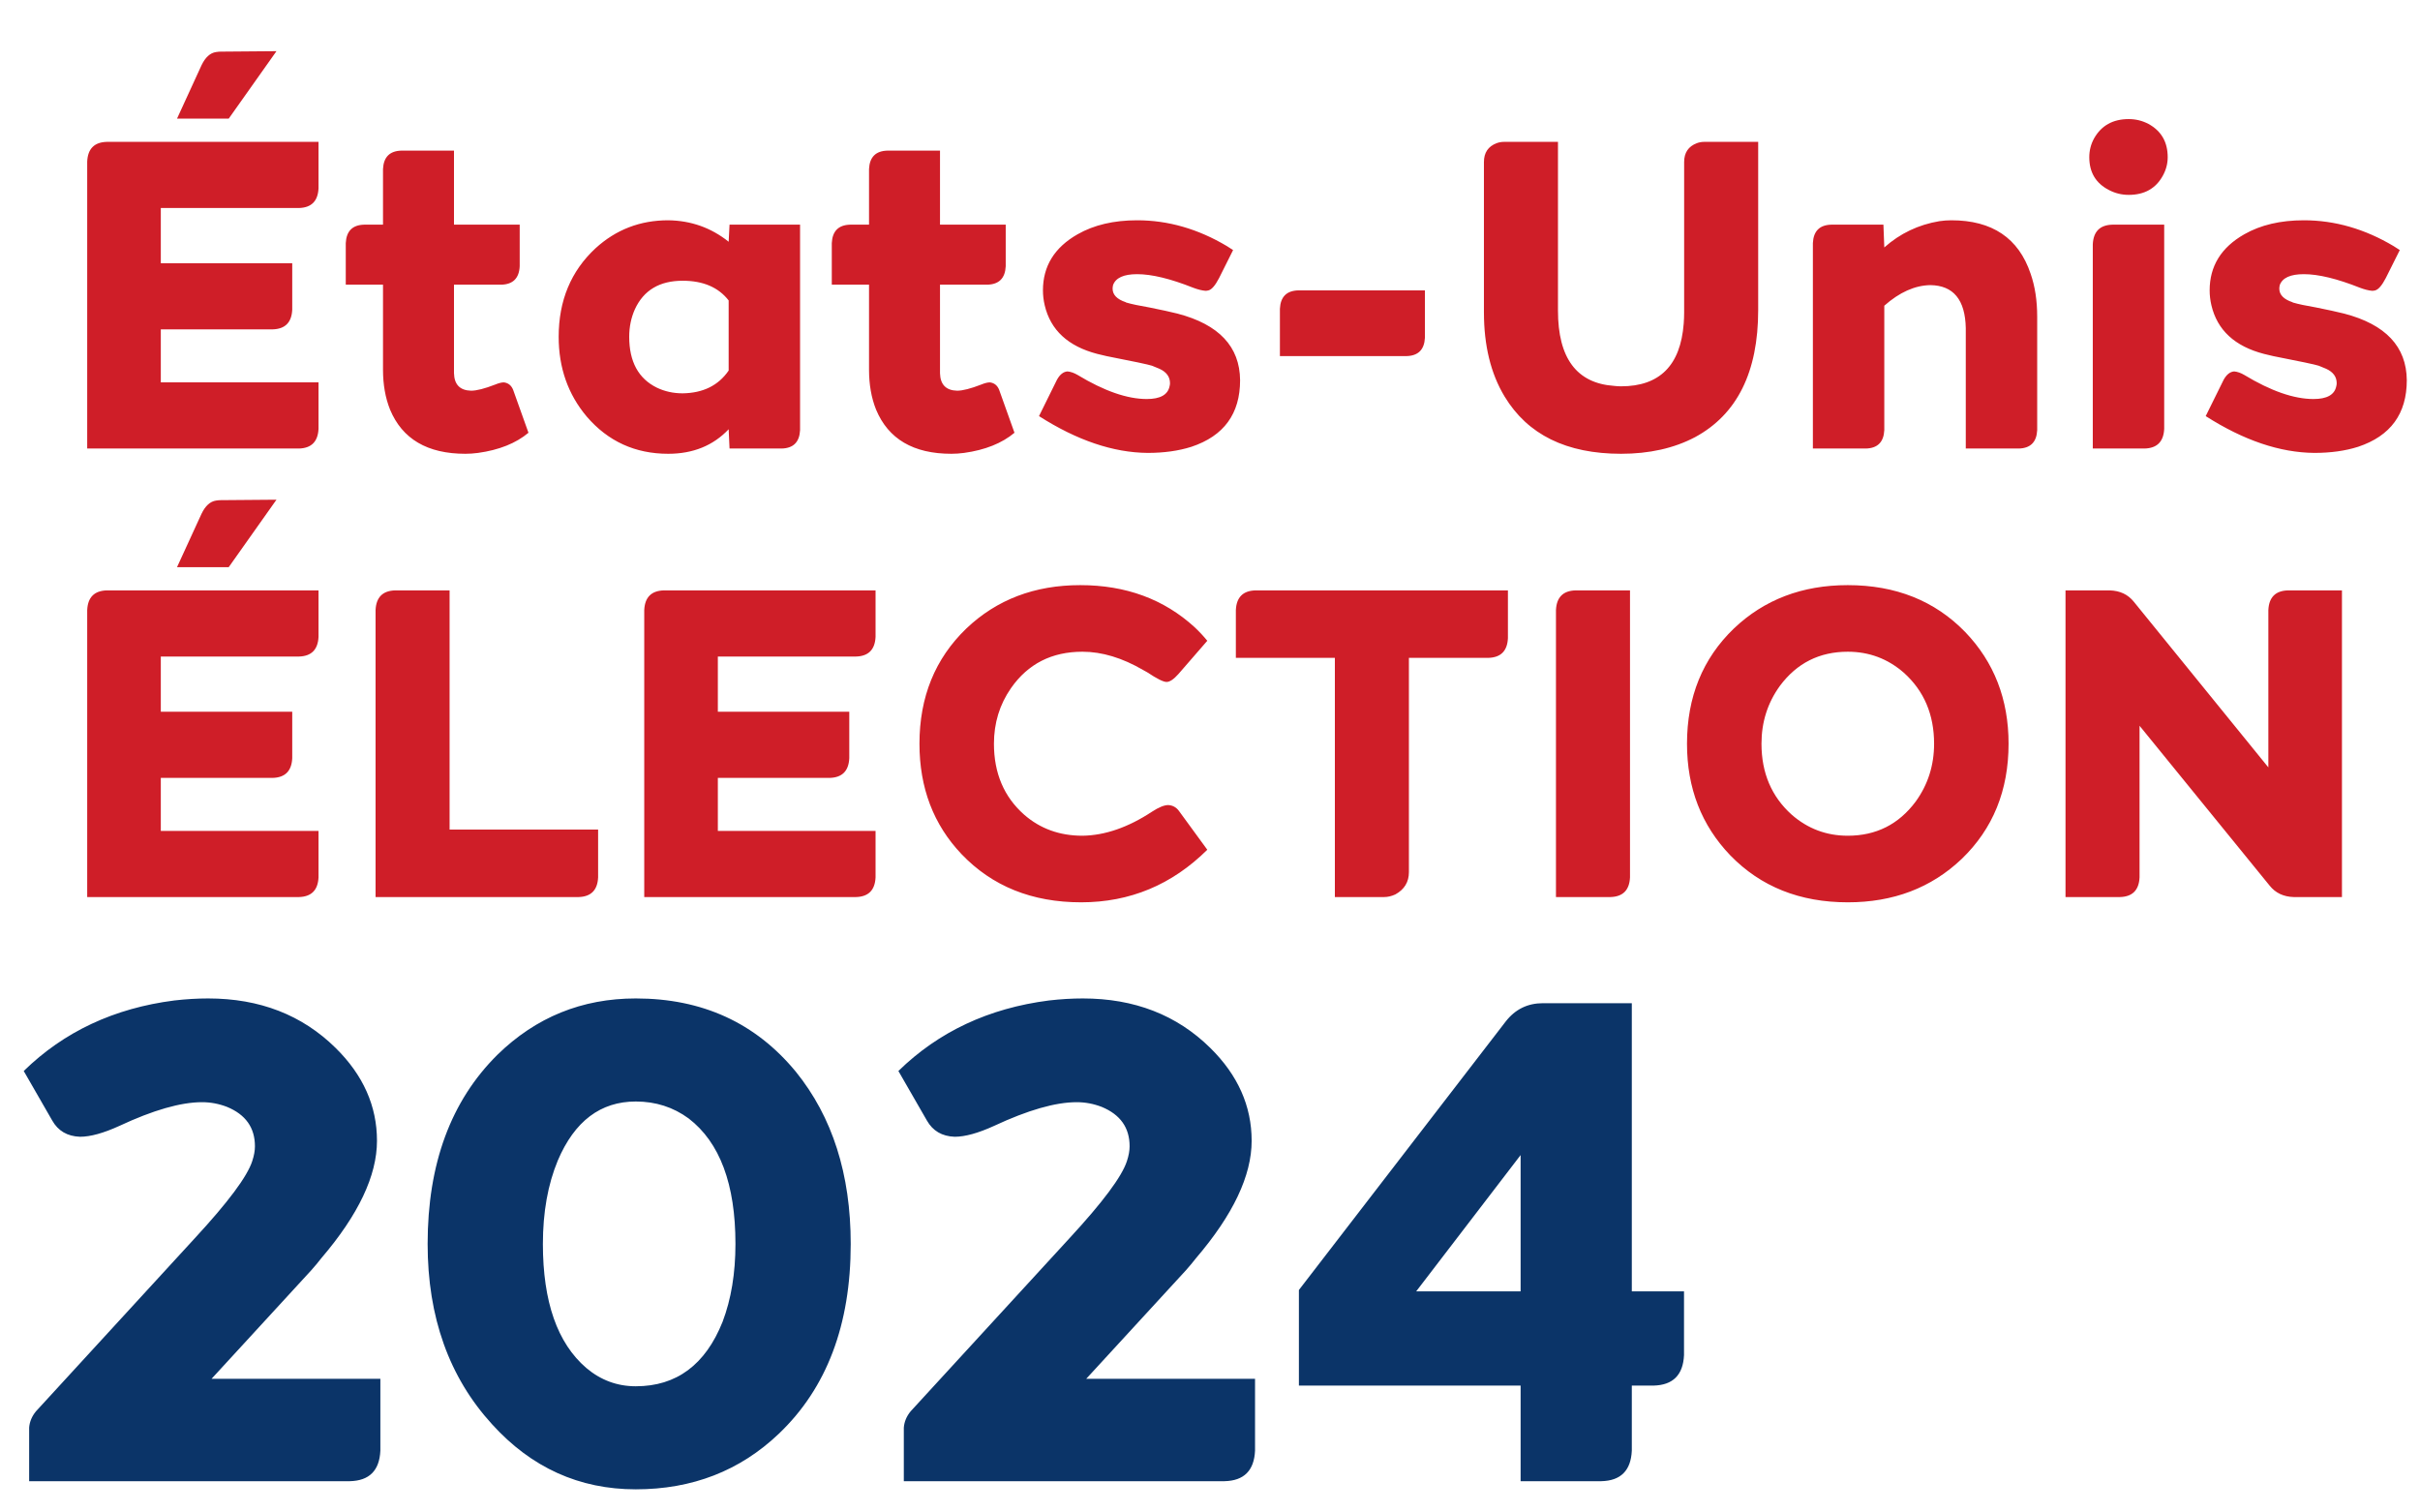
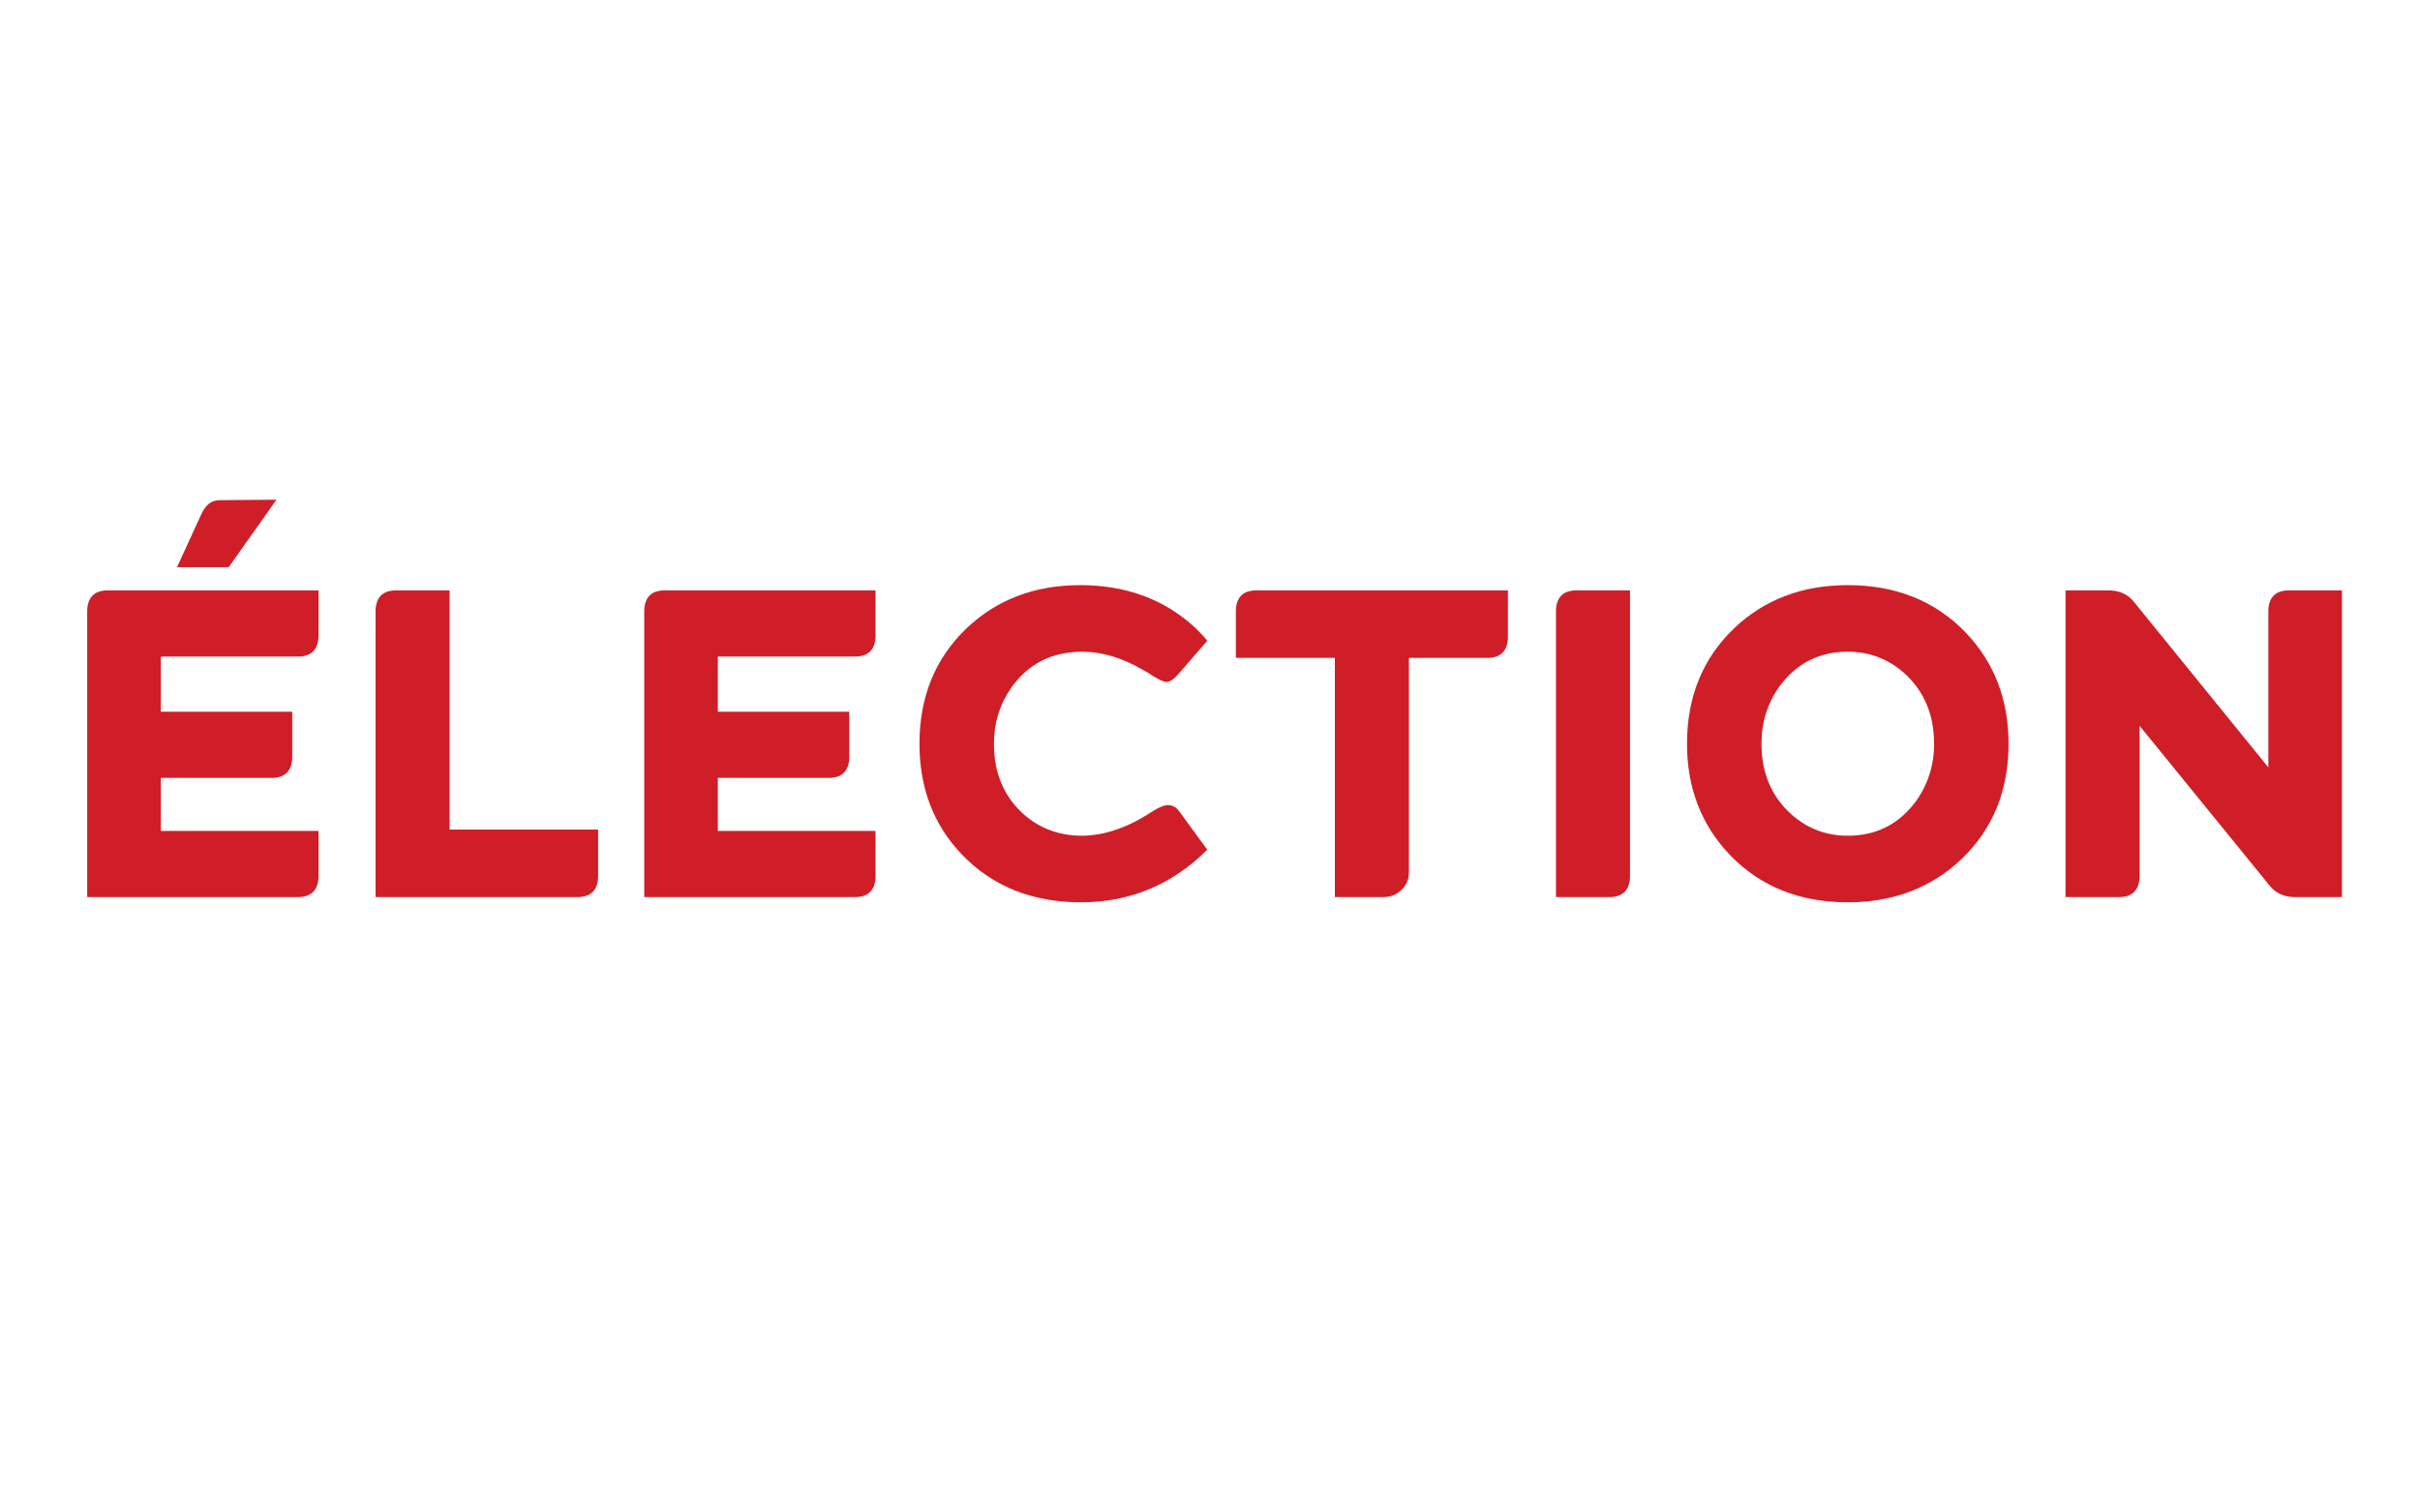
<svg xmlns="http://www.w3.org/2000/svg" width="232" height="145" viewBox="0 0 232 145" fill="none">
  <path d="M28.646 86H8.36V58.49C8.416 57.258 9.046 56.628 10.25 56.6H30.536V61.052C30.48 62.284 29.85 62.914 28.646 62.942H15.416V68.234H28.016V72.686C27.96 73.918 27.33 74.548 26.126 74.576H15.416V79.658H30.536V84.11C30.48 85.342 29.85 85.972 28.646 86ZM16.97 54.374L19.322 49.25C19.686 48.494 20.148 48.074 20.708 47.99C20.876 47.962 21.044 47.948 21.212 47.948H21.38L26.504 47.906L21.926 54.374H16.97ZM55.45 86H36.005V58.49C36.06 57.258 36.691 56.628 37.895 56.6H43.102V79.532H57.34V84.11C57.285 85.342 56.654 85.972 55.45 86ZM82.048 86H61.762V58.49C61.818 57.258 62.448 56.628 63.652 56.6H83.938V61.052C83.882 62.284 83.252 62.914 82.048 62.942H68.818V68.234H81.418V72.686C81.362 73.918 80.732 74.548 79.528 74.576H68.818V79.658H83.938V84.11C83.882 85.342 83.252 85.972 82.048 86ZM103.645 86.504C98.941 86.504 95.119 84.964 92.179 81.884C89.491 79.056 88.147 75.528 88.147 71.3C88.147 66.82 89.645 63.138 92.641 60.254C95.553 57.482 99.193 56.096 103.561 56.096C107.929 56.096 111.583 57.44 114.523 60.128C114.971 60.548 115.377 60.982 115.741 61.43L112.969 64.622C112.521 65.126 112.143 65.378 111.835 65.378C111.527 65.378 110.911 65.07 109.987 64.454C109.819 64.37 109.693 64.3 109.609 64.244C107.593 63.068 105.647 62.48 103.771 62.48C100.831 62.48 98.549 63.642 96.925 65.966C95.833 67.534 95.287 69.312 95.287 71.3C95.287 74.128 96.253 76.396 98.185 78.104C99.725 79.448 101.587 80.12 103.771 80.12C105.927 80.092 108.153 79.322 110.449 77.81C111.093 77.39 111.611 77.18 112.003 77.18C112.423 77.208 112.759 77.39 113.011 77.726L115.741 81.464C112.353 84.824 108.321 86.504 103.645 86.504ZM118.479 63.068V58.49C118.535 57.258 119.165 56.628 120.369 56.6H144.561V61.178C144.505 62.41 143.875 63.04 142.671 63.068H135.069V83.606C135.069 84.558 134.635 85.272 133.767 85.748C133.403 85.916 133.039 86 132.675 86H127.971V63.068H118.479ZM154.375 86H149.167V58.49C149.223 57.258 149.853 56.628 151.057 56.6H156.265V84.11C156.209 85.342 155.579 85.972 154.375 86ZM161.729 71.3C161.729 66.82 163.227 63.138 166.223 60.254C169.135 57.482 172.775 56.096 177.143 56.096C181.735 56.096 185.487 57.594 188.399 60.59C191.171 63.474 192.557 67.044 192.557 71.3C192.557 75.78 191.059 79.462 188.063 82.346C185.151 85.118 181.511 86.504 177.143 86.504C172.551 86.504 168.799 85.006 165.887 82.01C163.115 79.126 161.729 75.556 161.729 71.3ZM168.869 71.3C168.869 74.1 169.835 76.368 171.767 78.104C173.307 79.448 175.099 80.12 177.143 80.12C179.859 80.12 182.029 79.028 183.653 76.844C184.829 75.22 185.417 73.372 185.417 71.3C185.417 68.5 184.451 66.232 182.519 64.496C180.979 63.152 179.187 62.48 177.143 62.48C174.427 62.48 172.257 63.572 170.633 65.756C169.457 67.38 168.869 69.228 168.869 71.3ZM198.016 86V56.6H202.258C203.238 56.628 204.008 56.992 204.568 57.692L217.462 73.568V58.49C217.518 57.258 218.148 56.628 219.352 56.6H224.518V86H219.898C218.918 85.972 218.148 85.608 217.588 84.908L205.114 69.578V84.11C205.058 85.342 204.428 85.972 203.224 86H198.016Z" fill="#CF1E28" />
-   <path d="M33.54 142H2.795V136.865C2.838 136.302 3.055 135.782 3.445 135.305L18.655 118.73C21.862 115.263 23.703 112.793 24.18 111.32C24.353 110.8 24.44 110.323 24.44 109.89C24.44 108.113 23.552 106.857 21.775 106.12C20.995 105.817 20.193 105.665 19.37 105.665C17.333 105.665 14.69 106.423 11.44 107.94C9.923 108.633 8.667 108.98 7.67 108.98C6.457 108.937 5.568 108.417 5.005 107.42L2.275 102.675C6.132 98.905 10.942 96.652 16.705 95.915C17.832 95.785 18.915 95.72 19.955 95.72C24.895 95.72 28.968 97.302 32.175 100.465C34.818 103.065 36.14 106.033 36.14 109.37C36.14 112.707 34.363 116.455 30.81 120.615C30.507 121.005 30.182 121.395 29.835 121.785L20.28 132.185H36.465V139.075C36.378 140.982 35.403 141.957 33.54 142ZM40.996 119.25C40.996 111.58 43.227 105.535 47.691 101.115C51.374 97.518 55.794 95.72 60.951 95.72C67.321 95.72 72.434 98.06 76.291 102.74C79.801 107.073 81.556 112.577 81.556 119.25C81.556 127.007 79.259 133.073 74.666 137.45C70.939 141.003 66.367 142.78 60.951 142.78C55.534 142.78 50.941 140.7 47.171 136.54C43.054 132.033 40.996 126.27 40.996 119.25ZM52.046 119.25C52.046 124.797 53.432 128.762 56.206 131.145C57.592 132.315 59.174 132.9 60.951 132.9C64.851 132.9 67.624 130.842 69.271 126.725C70.094 124.558 70.506 122.067 70.506 119.25C70.506 113.53 69.011 109.522 66.021 107.225C64.547 106.142 62.857 105.6 60.951 105.6C57.571 105.6 55.079 107.485 53.476 111.255C52.522 113.552 52.046 116.217 52.046 119.25ZM117.393 142H86.647V136.865C86.691 136.302 86.907 135.782 87.297 135.305L102.508 118.73C105.714 115.263 107.556 112.793 108.033 111.32C108.206 110.8 108.293 110.323 108.293 109.89C108.293 108.113 107.404 106.857 105.628 106.12C104.848 105.817 104.046 105.665 103.223 105.665C101.186 105.665 98.543 106.423 95.293 107.94C93.776 108.633 92.519 108.98 91.522 108.98C90.309 108.937 89.421 108.417 88.858 107.42L86.127 102.675C89.984 98.905 94.794 96.652 100.558 95.915C101.684 95.785 102.768 95.72 103.808 95.72C108.748 95.72 112.821 97.302 116.028 100.465C118.671 103.065 119.993 106.033 119.993 109.37C119.993 112.707 118.216 116.455 114.663 120.615C114.359 121.005 114.034 121.395 113.688 121.785L104.133 132.185H120.318V139.075C120.231 140.982 119.256 141.957 117.393 142ZM124.523 123.67L144.348 97.93C145.258 96.76 146.45 96.175 147.923 96.175H156.438V123.8H161.443V129.91C161.357 131.817 160.382 132.792 158.518 132.835H156.438V139.075C156.352 140.982 155.377 141.957 153.513 142H145.778V132.835H124.523V123.67ZM135.768 123.8H145.778V110.735L135.768 123.8Z" fill="#0B3468" />
-   <path d="M28.646 43H8.36V15.49C8.416 14.258 9.046 13.628 10.25 13.6H30.536V18.052C30.48 19.284 29.85 19.914 28.646 19.942H15.416V25.234H28.016V29.686C27.96 30.918 27.33 31.548 26.126 31.576H15.416V36.658H30.536V41.11C30.48 42.342 29.85 42.972 28.646 43ZM16.97 11.374L19.322 6.25C19.686 5.494 20.148 5.074 20.708 4.99C20.876 4.962 21.044 4.948 21.212 4.948H21.38L26.504 4.906L21.926 11.374H16.97ZM36.718 27.292H33.148V23.302C33.205 22.154 33.792 21.566 34.913 21.538H36.718V16.204C36.775 15.056 37.362 14.468 38.483 14.44H43.523V21.538H49.822V25.528C49.767 26.676 49.178 27.264 48.059 27.292H43.523V35.776C43.55 36.868 44.096 37.428 45.16 37.456C45.693 37.456 46.462 37.26 47.471 36.868C47.806 36.728 48.087 36.658 48.31 36.658C48.73 36.714 49.025 36.952 49.193 37.372L50.663 41.488C49.459 42.496 47.849 43.14 45.833 43.42C45.413 43.476 45.007 43.504 44.614 43.504C40.974 43.504 38.566 42.09 37.391 39.262C36.943 38.142 36.718 36.868 36.718 35.44V27.292ZM53.559 32.29C53.559 28.818 54.735 25.99 57.087 23.806C59.047 22.014 61.371 21.118 64.059 21.118C66.243 21.146 68.175 21.832 69.855 23.176L69.939 21.538H76.701V41.236C76.645 42.384 76.057 42.972 74.937 43H69.939L69.855 41.152C68.371 42.72 66.439 43.504 64.059 43.504C60.895 43.504 58.291 42.314 56.247 39.934C54.455 37.806 53.559 35.258 53.559 32.29ZM60.321 32.29C60.321 34.67 61.203 36.294 62.967 37.162C63.723 37.526 64.549 37.708 65.445 37.708C67.405 37.68 68.875 36.952 69.855 35.524V28.804C68.875 27.544 67.405 26.914 65.445 26.914C63.233 26.914 61.707 27.824 60.867 29.644C60.503 30.456 60.321 31.338 60.321 32.29ZM83.312 27.292H79.742V23.302C79.798 22.154 80.386 21.566 81.506 21.538H83.312V16.204C83.368 15.056 83.956 14.468 85.076 14.44H90.116V21.538H96.416V25.528C96.36 26.676 95.772 27.264 94.652 27.292H90.116V35.776C90.144 36.868 90.69 37.428 91.754 37.456C92.286 37.456 93.056 37.26 94.064 36.868C94.4 36.728 94.68 36.658 94.904 36.658C95.324 36.714 95.618 36.952 95.786 37.372L97.256 41.488C96.052 42.496 94.442 43.14 92.426 43.42C92.006 43.476 91.6 43.504 91.208 43.504C87.568 43.504 85.16 42.09 83.984 39.262C83.536 38.142 83.312 36.868 83.312 35.44V27.292ZM110.023 43.42C106.719 43.392 103.247 42.216 99.607 39.892L101.329 36.406C101.609 35.902 101.945 35.636 102.337 35.608C102.645 35.636 102.967 35.748 103.303 35.944C105.851 37.484 108.063 38.254 109.939 38.254C111.227 38.254 111.955 37.848 112.123 37.036C112.151 36.924 112.165 36.826 112.165 36.742C112.165 36.126 111.829 35.664 111.157 35.356C110.961 35.272 110.723 35.174 110.443 35.062C110.107 34.95 108.651 34.642 106.075 34.138C105.739 34.054 105.445 33.984 105.193 33.928C102.393 33.2 100.713 31.646 100.153 29.266C100.041 28.79 99.985 28.314 99.985 27.838C99.985 25.514 101.091 23.722 103.303 22.462C104.871 21.566 106.775 21.118 109.015 21.118C111.983 21.118 114.853 21.944 117.625 23.596C117.849 23.736 118.045 23.862 118.213 23.974L116.869 26.662C116.505 27.362 116.169 27.754 115.861 27.838C115.749 27.866 115.651 27.88 115.567 27.88C115.231 27.852 114.839 27.754 114.391 27.586C112.207 26.718 110.415 26.284 109.015 26.284C107.727 26.284 106.957 26.634 106.705 27.334C106.677 27.474 106.663 27.586 106.663 27.67C106.663 28.258 107.083 28.692 107.923 28.972C107.951 29 107.979 29.014 108.007 29.014C108.483 29.154 109.211 29.308 110.191 29.476C111.311 29.7 112.207 29.896 112.879 30.064C116.855 31.1 118.857 33.228 118.885 36.448C118.885 39.668 117.331 41.796 114.223 42.832C112.991 43.224 111.591 43.42 110.023 43.42ZM134.84 34.138H122.702V29.602C122.758 28.454 123.346 27.866 124.466 27.838H136.604V32.374C136.548 33.522 135.96 34.11 134.84 34.138ZM142.261 29.938V15.532C142.261 14.636 142.667 14.034 143.479 13.726C143.703 13.642 143.941 13.6 144.193 13.6H149.359V29.77C149.359 34.334 151.151 36.742 154.735 36.994C154.959 37.022 155.183 37.036 155.407 37.036C159.103 37.036 161.105 35.034 161.413 31.03C161.441 30.666 161.455 30.316 161.455 29.98V15.532C161.455 14.636 161.861 14.034 162.673 13.726C162.897 13.642 163.135 13.6 163.387 13.6H168.553V29.728C168.553 35.664 166.537 39.724 162.505 41.908C160.489 42.972 158.123 43.504 155.407 43.504C150.171 43.504 146.447 41.67 144.235 38.002C142.919 35.818 142.261 33.13 142.261 29.938ZM178.879 43H173.797V23.302C173.853 22.154 174.441 21.566 175.561 21.538H180.559L180.643 23.722C182.155 22.378 183.919 21.538 185.935 21.202C186.327 21.146 186.705 21.118 187.069 21.118C190.989 21.118 193.523 22.826 194.671 26.242C195.091 27.446 195.301 28.818 195.301 30.358V41.236C195.245 42.384 194.657 42.972 193.537 43H188.455V31.45C188.399 28.734 187.265 27.362 185.053 27.334C183.569 27.362 182.099 28.02 180.643 29.308V41.236C180.587 42.384 179.999 42.972 178.879 43ZM205.587 43H200.631V23.428C200.687 22.196 201.317 21.566 202.521 21.538H207.477V41.11C207.421 42.342 206.791 42.972 205.587 43ZM200.295 15.07C200.295 16.526 200.925 17.576 202.185 18.22C202.773 18.528 203.403 18.682 204.075 18.682C205.587 18.682 206.679 18.066 207.351 16.834C207.659 16.274 207.813 15.686 207.813 15.07C207.813 13.614 207.197 12.55 205.965 11.878C205.377 11.57 204.747 11.416 204.075 11.416C202.563 11.416 201.457 12.032 200.757 13.264C200.449 13.824 200.295 14.426 200.295 15.07ZM221.872 43.42C218.568 43.392 215.096 42.216 211.456 39.892L213.178 36.406C213.458 35.902 213.794 35.636 214.186 35.608C214.494 35.636 214.816 35.748 215.152 35.944C217.7 37.484 219.912 38.254 221.788 38.254C223.076 38.254 223.804 37.848 223.972 37.036C224 36.924 224.014 36.826 224.014 36.742C224.014 36.126 223.678 35.664 223.006 35.356C222.81 35.272 222.572 35.174 222.292 35.062C221.956 34.95 220.5 34.642 217.924 34.138C217.588 34.054 217.294 33.984 217.042 33.928C214.242 33.2 212.562 31.646 212.002 29.266C211.89 28.79 211.834 28.314 211.834 27.838C211.834 25.514 212.94 23.722 215.152 22.462C216.72 21.566 218.624 21.118 220.864 21.118C223.832 21.118 226.702 21.944 229.474 23.596C229.698 23.736 229.894 23.862 230.062 23.974L228.718 26.662C228.354 27.362 228.018 27.754 227.71 27.838C227.598 27.866 227.5 27.88 227.416 27.88C227.08 27.852 226.688 27.754 226.24 27.586C224.056 26.718 222.264 26.284 220.864 26.284C219.576 26.284 218.806 26.634 218.554 27.334C218.526 27.474 218.512 27.586 218.512 27.67C218.512 28.258 218.932 28.692 219.772 28.972C219.8 29 219.828 29.014 219.856 29.014C220.332 29.154 221.06 29.308 222.04 29.476C223.16 29.7 224.056 29.896 224.728 30.064C228.704 31.1 230.706 33.228 230.734 36.448C230.734 39.668 229.18 41.796 226.072 42.832C224.84 43.224 223.44 43.42 221.872 43.42Z" fill="#CF1E28" />
</svg>